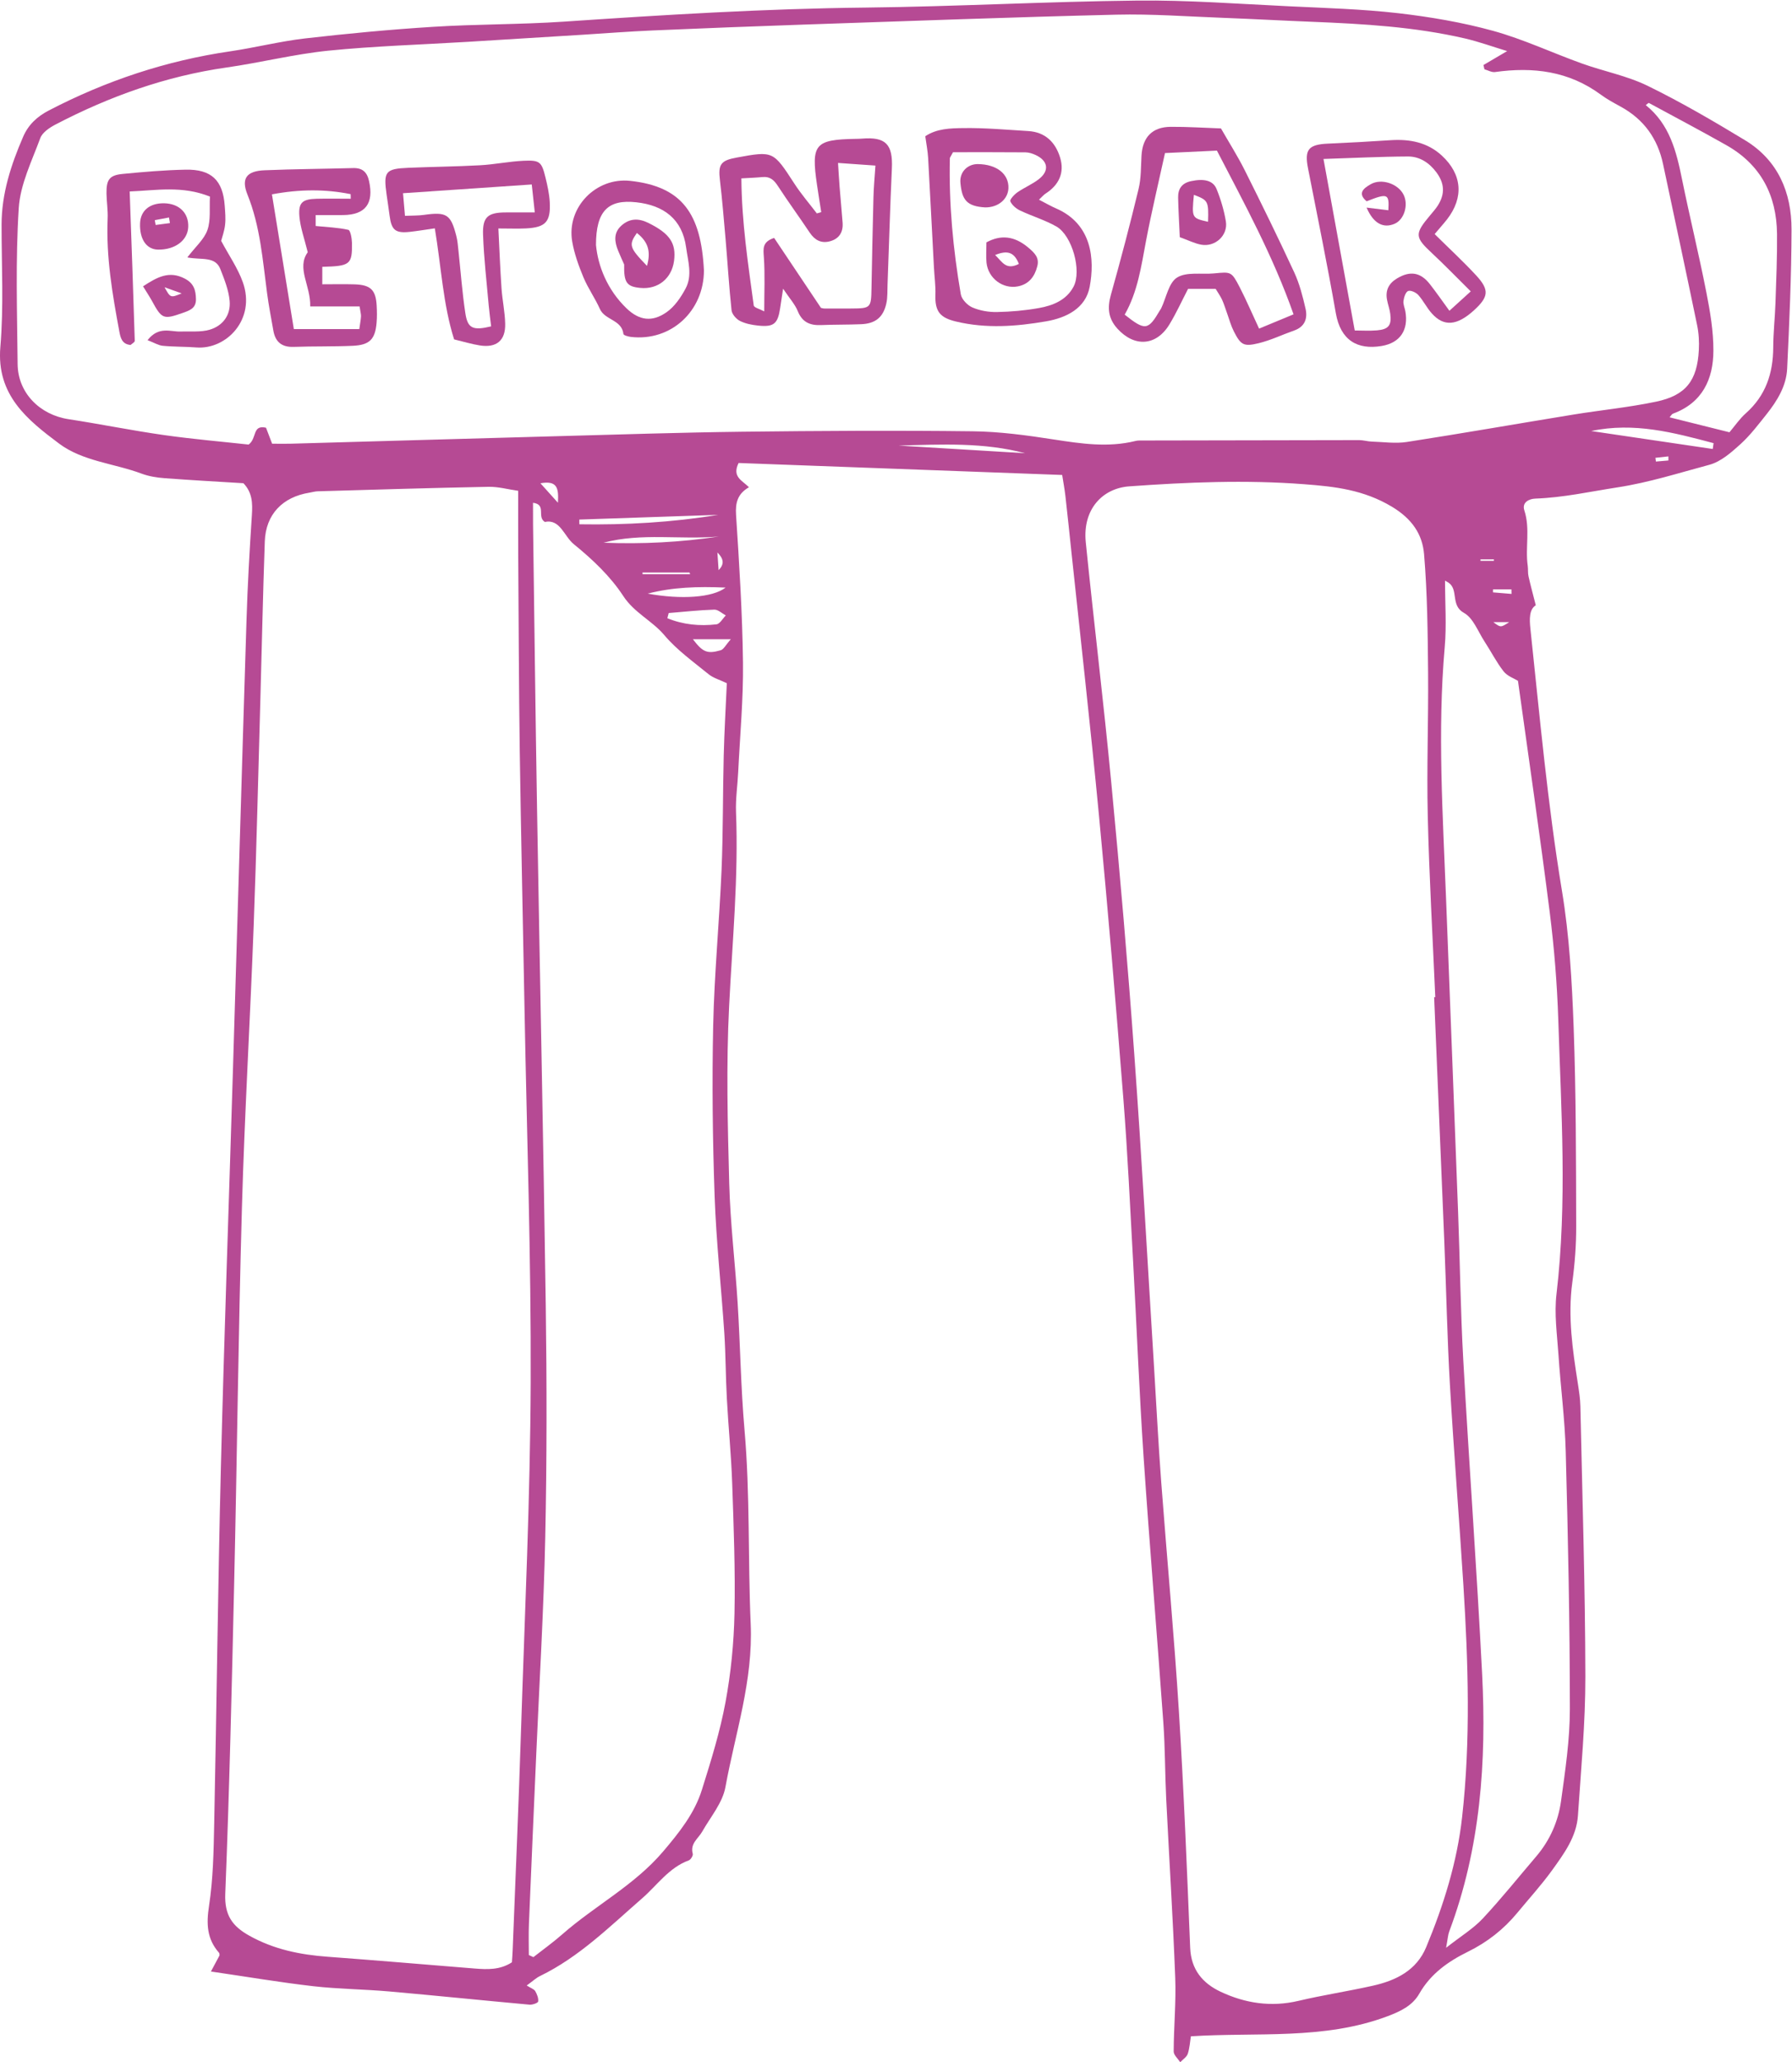
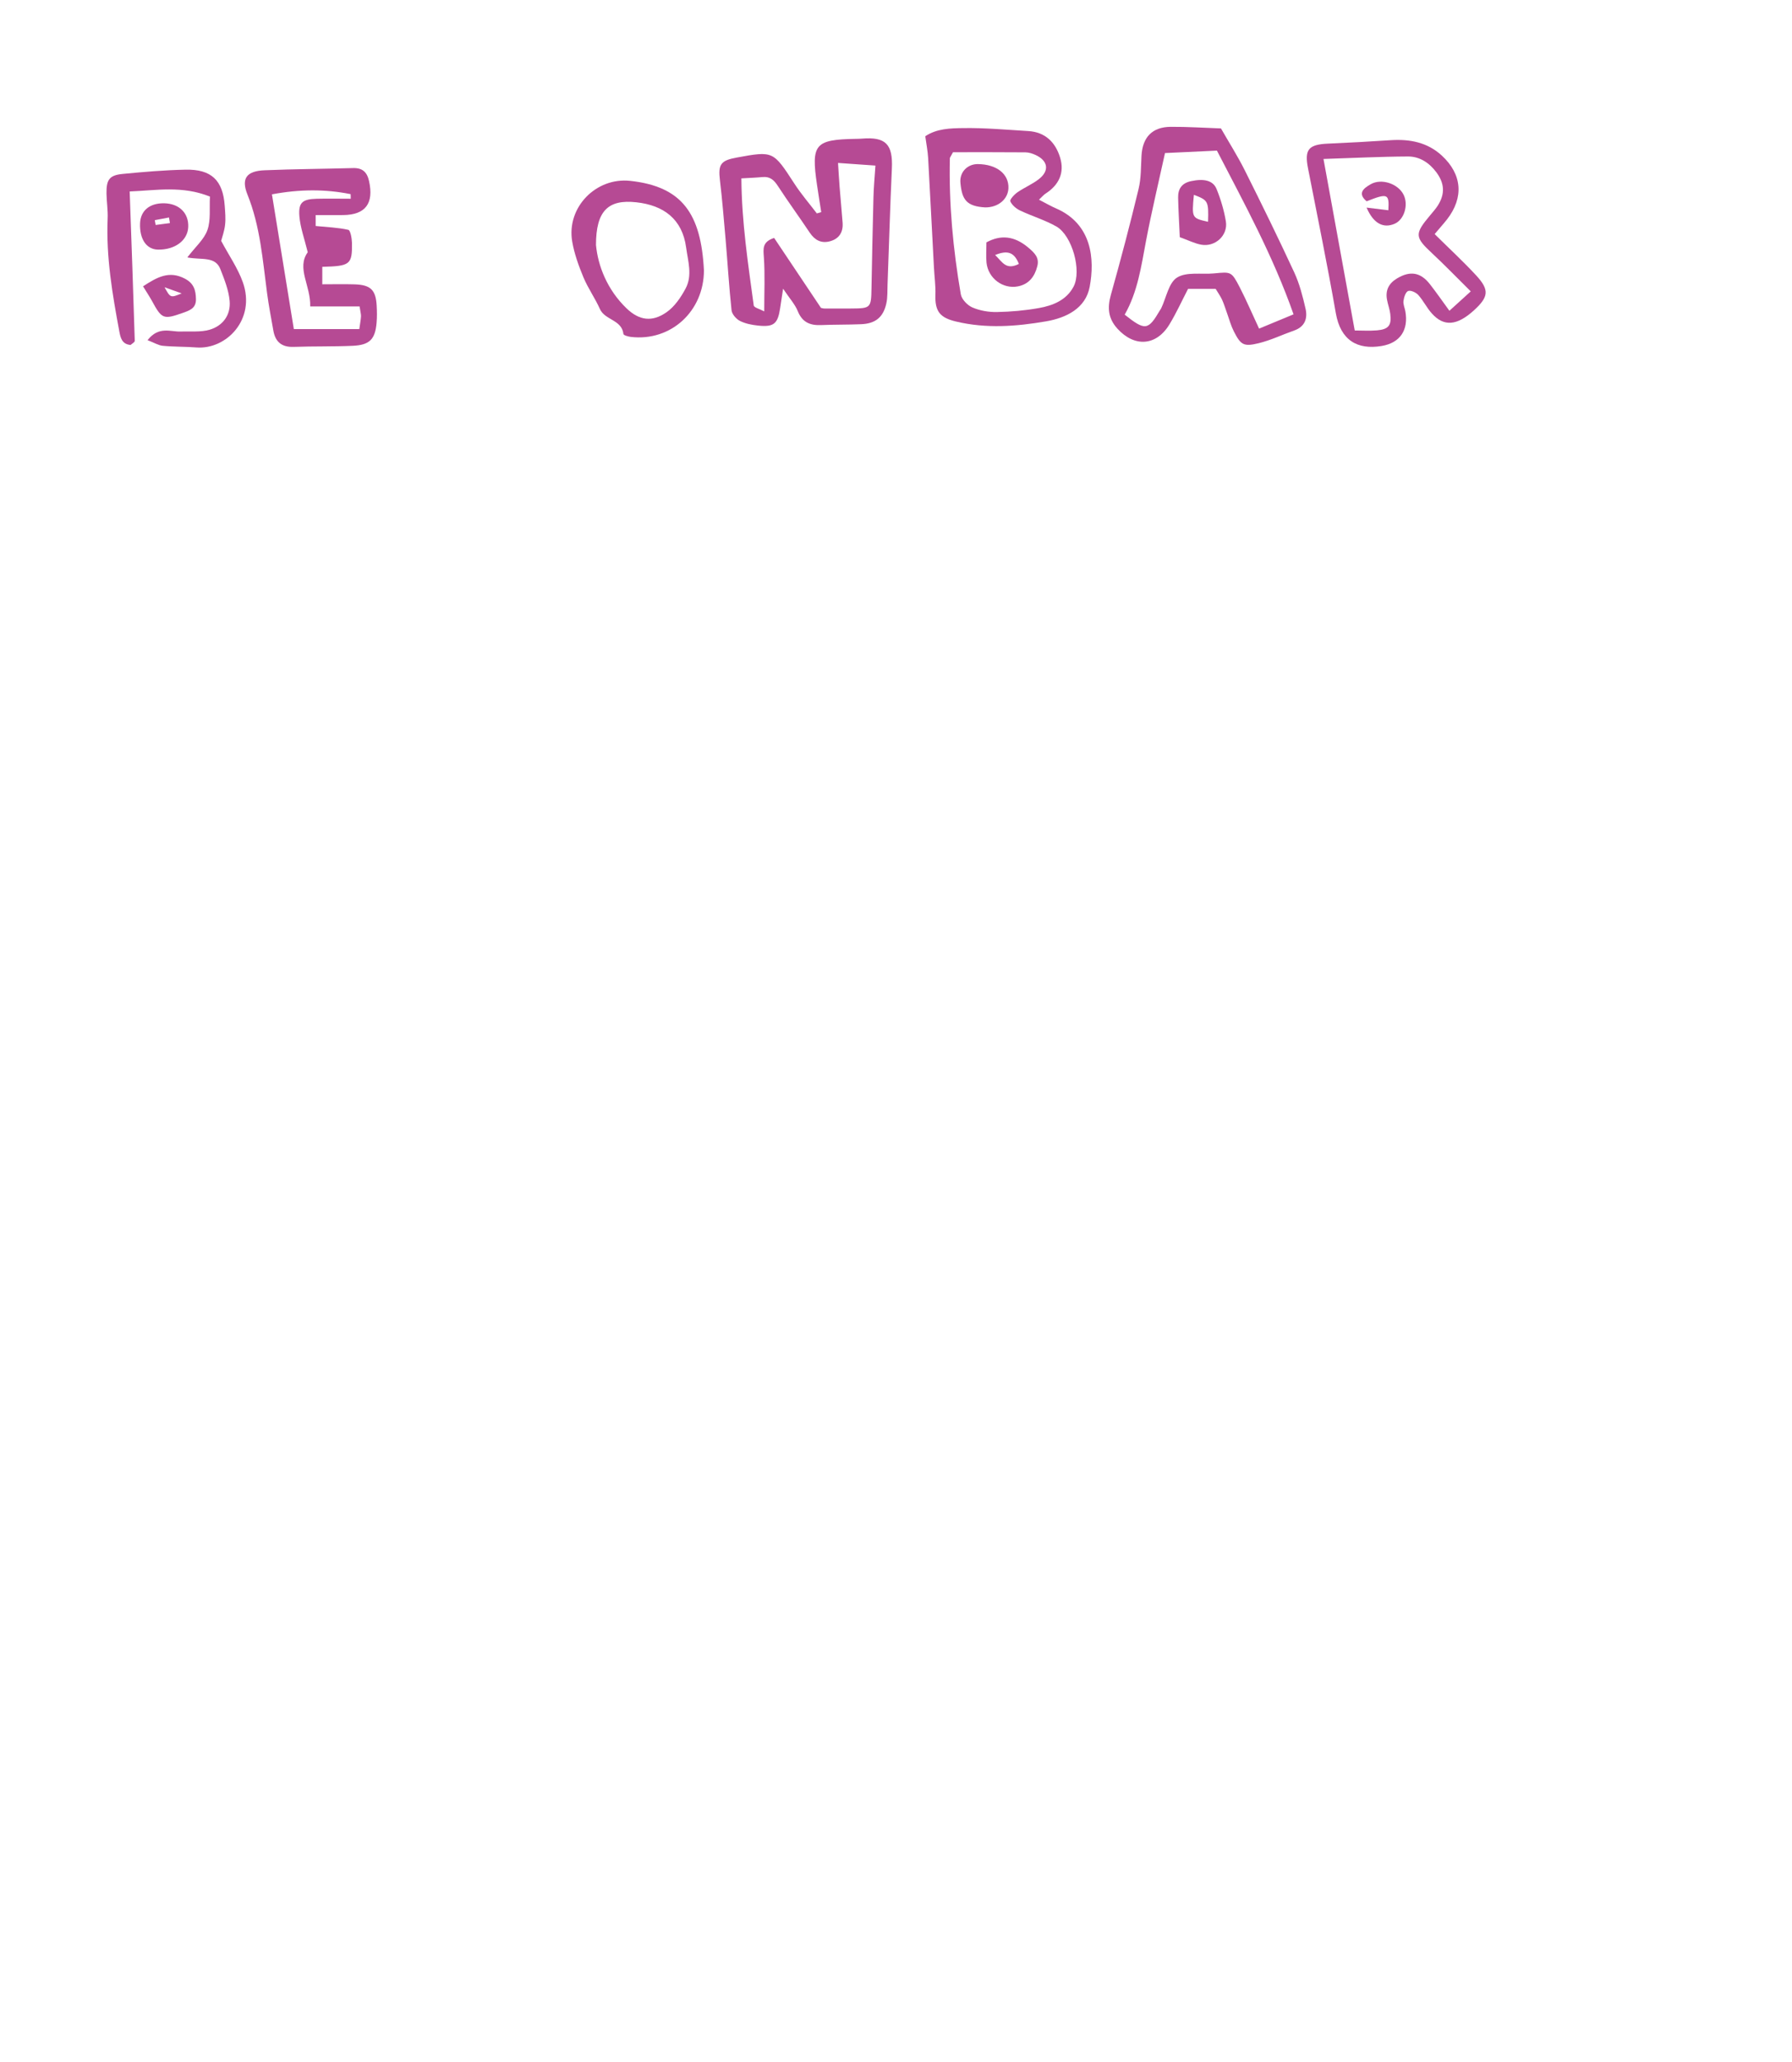
<svg xmlns="http://www.w3.org/2000/svg" xmlns:ns1="http://sodipodi.sourceforge.net/DTD/sodipodi-0.dtd" xmlns:ns2="http://www.inkscape.org/namespaces/inkscape" viewBox="0 0 156.225 179.739" height="179.739" width="156.225" xml:space="preserve" id="svg2" version="1.1" ns1:docname="BETONBAR BOX.svg" ns2:version="0.92.3 (2405546, 2018-03-11)">
  <ns1:namedview pagecolor="#ffffff" bordercolor="#666666" borderopacity="1" objecttolerance="10" gridtolerance="10" guidetolerance="10" ns2:pageopacity="0" ns2:pageshadow="2" ns2:window-width="1920" ns2:window-height="1006" id="namedview63" showgrid="false" ns2:zoom="0.59" ns2:cx="-524.57627" ns2:cy="193.22034" ns2:window-x="0" ns2:window-y="0" ns2:window-maximized="1" ns2:current-layer="g12" ns2:pagecheckerboard="false" />
  <defs id="defs6">
    <clipPath id="clipPath18" clipPathUnits="userSpaceOnUse">
      <path id="path16" d="M 0,0 H 300 V 300 H 0 Z" ns2:connector-curvature="0" />
    </clipPath>
    <clipPath id="clipPath36" clipPathUnits="userSpaceOnUse">
      <path id="path34" d="M 0,300 H 300 V 0 H 0 Z" ns2:connector-curvature="0" />
    </clipPath>
    <clipPath id="clipPath112" clipPathUnits="userSpaceOnUse">
      <path id="path110" d="M 0,300 H 300 V 0 H 0 Z" ns2:connector-curvature="0" />
    </clipPath>
  </defs>
  <g transform="matrix(1.333,0,0,-1.333,0,179.739)" id="g10">
    <g id="g966">
      <g id="g12" />
      <g id="g30" transform="translate(-91.416,-121.455)">
        <g id="g32" clip-path="url(#clipPath36)">
          <g id="g38" transform="translate(200.531,226.184)">
-             <path d="M 0,0 C 0,0.09 0,0.18 -0.001,0.268 -0.283,0.236 -0.566,0.205 -0.85,0.174 l 0.032,-0.244 z m -12.289,-6.563 h 0.877 v 0.096 h -0.877 z m -49.829,-0.609 c 0.363,0.375 0.366,0.707 -0.078,1.158 0.034,-0.504 0.056,-0.83 0.078,-1.158 m 50.669,-3.398 c 0.479,-0.36 0.479,-0.36 1.036,0 z m 1.189,1.845 c -0.005,0.102 -0.005,0.202 -0.008,0.299 h -1.203 l -0.003,-0.197 c 0.405,-0.035 0.809,-0.066 1.214,-0.102 m -63.51,7.235 c 0.418,-0.463 0.708,-0.787 1.144,-1.272 0.054,0.946 -0.03,1.471 -1.144,1.272 m 9.791,-5.946 c -0.012,0.038 -0.027,0.075 -0.041,0.11 h -3.076 c 0.002,-0.035 0.005,-0.072 0.007,-0.11 z m 2.66,-4.252 h -2.48 c 0.645,-0.843 0.927,-0.974 1.815,-0.722 0.198,0.056 0.332,0.347 0.665,0.722 m -5.437,2.983 c 2.187,-0.4 4.248,-0.264 5.095,0.394 -1.846,0.081 -3.472,0.024 -5.095,-0.394 m 24.68,9.18 c -2.684,0.714 -5.402,0.58 -8.278,0.5 2.866,-0.172 5.573,-0.336 8.278,-0.5 m -23.306,-10.45 c -0.031,-0.113 -0.057,-0.224 -0.088,-0.338 1.018,-0.419 2.104,-0.529 3.211,-0.4 0.224,0.025 0.409,0.379 0.613,0.582 -0.251,0.133 -0.507,0.387 -0.752,0.379 -0.997,-0.031 -1.99,-0.143 -2.984,-0.223 m 3.278,5.004 c -2.502,-0.224 -5.058,0.258 -7.537,-0.406 2.53,-0.098 5.04,0.027 7.537,0.406 m -9.124,1.108 c 0.003,-0.104 0.003,-0.205 0.004,-0.309 3.037,-0.049 6.063,0.123 9.078,0.617 -3.027,-0.101 -6.056,-0.209 -9.082,-0.308 M -5.049,1.926 C -2.398,1.533 0.249,1.143 2.899,0.752 2.919,0.879 2.937,1.006 2.954,1.133 0.357,1.822 -2.233,2.521 -5.049,1.926 M 3.993,1.844 c 0.352,0.416 0.666,0.883 1.07,1.242 1.3,1.152 1.784,2.609 1.792,4.301 0.003,0.961 0.112,1.924 0.146,2.888 0.05,1.514 0.118,3.028 0.103,4.543 -0.029,2.532 -1.067,4.53 -3.315,5.799 -1.674,0.946 -3.376,1.846 -5.066,2.76 -0.026,0.014 -0.108,-0.074 -0.203,-0.143 1.561,-1.248 2.001,-3.019 2.371,-4.847 0.503,-2.471 1.106,-4.92 1.591,-7.395 C 2.729,9.736 2.948,8.449 2.942,7.178 2.937,5.314 2.221,3.771 0.303,3.063 0.218,3.031 0.161,2.918 0.077,2.822 1.382,2.496 2.622,2.188 3.993,1.844 m -18.602,-9.698 c 0,-1.5 0.105,-2.927 -0.019,-4.332 -0.485,-5.523 -0.12,-11.037 0.09,-16.554 0.263,-6.803 0.529,-13.608 0.784,-20.412 0.122,-3.219 0.159,-6.442 0.338,-9.657 0.381,-6.843 0.884,-13.677 1.233,-20.523 0.292,-5.732 -0.103,-11.404 -2.152,-16.852 -0.083,-0.222 -0.093,-0.472 -0.204,-1.064 0.981,0.769 1.781,1.254 2.393,1.908 1.223,1.309 2.345,2.713 3.509,4.076 0.889,1.045 1.43,2.278 1.615,3.608 0.276,1.998 0.579,4.017 0.578,6.027 -0.002,5.611 -0.12,11.225 -0.271,16.836 -0.055,2.109 -0.336,4.213 -0.475,6.322 -0.09,1.326 -0.284,2.678 -0.127,3.983 0.702,5.974 0.306,11.949 0.115,17.922 -0.076,2.343 -0.266,4.689 -0.558,7.015 -0.641,5.061 -1.381,10.104 -2.078,15.143 -0.252,0.158 -0.693,0.306 -0.936,0.613 -0.476,0.609 -0.83,1.315 -1.257,1.967 -0.423,0.648 -0.734,1.529 -1.34,1.863 -0.901,0.496 -0.329,1.522 -1.017,1.981 -0.037,0.023 -0.074,0.045 -0.221,0.13 m -59.919,-89.869 c 0.101,-0.045 0.198,-0.09 0.299,-0.136 0.637,0.498 1.293,0.968 1.9,1.502 2.133,1.871 4.701,3.191 6.584,5.406 1.057,1.248 2.057,2.492 2.541,4.051 0.59,1.88 1.18,3.779 1.538,5.711 0.353,1.902 0.546,3.855 0.587,5.791 0.058,2.847 -0.053,5.701 -0.151,8.548 -0.064,1.836 -0.25,3.67 -0.347,5.506 -0.08,1.422 -0.074,2.852 -0.166,4.274 -0.198,2.982 -0.528,5.959 -0.634,8.945 -0.131,3.721 -0.175,7.451 -0.095,11.172 0.074,3.4 0.403,6.795 0.548,10.195 0.104,2.481 0.079,4.963 0.141,7.445 0.04,1.604 0.134,3.208 0.203,4.75 -0.473,0.227 -0.894,0.342 -1.2,0.594 -0.996,0.813 -2.07,1.578 -2.888,2.549 -0.807,0.955 -1.969,1.457 -2.691,2.568 -0.841,1.286 -2.021,2.399 -3.226,3.377 -0.647,0.524 -0.888,1.664 -1.898,1.457 -0.541,0.338 0.132,1.139 -0.772,1.252 0,-0.511 -0.003,-0.968 0.002,-1.423 0.086,-6.213 0.157,-12.424 0.262,-18.635 0.182,-10.813 0.417,-21.625 0.569,-32.44 0.071,-5.062 0.074,-10.127 -0.034,-15.187 -0.098,-4.692 -0.379,-9.379 -0.584,-14.067 -0.163,-3.722 -0.329,-7.445 -0.482,-11.168 -0.029,-0.679 -0.006,-1.359 -0.006,-2.037 m -1.107,-0.474 c 0.018,0.254 0.039,0.525 0.049,0.797 0.188,4.826 0.397,9.652 0.55,14.48 0.243,7.541 0.598,15.082 0.629,22.623 0.031,8.098 -0.252,16.195 -0.401,24.293 -0.103,5.658 -0.231,11.316 -0.314,16.975 -0.062,4.324 -0.07,8.648 -0.101,12.972 -0.006,1.327 -0.003,2.651 -0.003,4.075 -0.677,0.095 -1.308,0.273 -1.934,0.261 -3.722,-0.072 -7.439,-0.185 -11.162,-0.293 -0.185,-0.002 -0.366,-0.06 -0.544,-0.088 -1.78,-0.283 -2.868,-1.429 -2.931,-3.189 -0.122,-3.406 -0.189,-6.809 -0.286,-10.211 -0.141,-4.969 -0.255,-9.936 -0.44,-14.902 -0.229,-6.159 -0.596,-12.317 -0.77,-18.477 -0.233,-8.185 -0.319,-16.379 -0.507,-24.566 -0.155,-6.758 -0.312,-13.522 -0.582,-20.278 -0.055,-1.392 0.464,-2.113 1.571,-2.73 1.607,-0.899 3.331,-1.248 5.134,-1.379 3.208,-0.236 6.411,-0.514 9.614,-0.77 0.822,-0.064 1.643,-0.101 2.428,0.407 m 60.315,63.105 c 0.023,0.002 0.046,0.002 0.074,0.002 -0.172,3.955 -0.4,7.906 -0.492,11.861 -0.075,3.125 0.05,6.25 0.022,9.381 -0.024,2.571 -0.048,5.151 -0.262,7.711 -0.109,1.315 -0.788,2.323 -2.104,3.114 -1.836,1.101 -3.705,1.32 -5.745,1.472 -3.825,0.293 -7.628,0.133 -11.434,-0.14 -1.751,-0.125 -3.061,-1.502 -2.843,-3.655 0.532,-5.259 1.174,-10.511 1.673,-15.775 0.564,-5.908 1.075,-11.822 1.502,-17.74 0.492,-6.789 0.866,-13.588 1.288,-20.383 0.156,-2.526 0.283,-5.051 0.473,-7.574 0.376,-5 0.843,-9.993 1.156,-14.996 0.322,-5.141 0.525,-10.29 0.736,-15.436 0.058,-1.424 0.814,-2.314 1.985,-2.869 1.613,-0.76 3.309,-1.02 5.097,-0.598 1.603,0.379 3.24,0.625 4.851,0.987 1.516,0.337 2.871,0.996 3.505,2.531 1.133,2.726 2.019,5.551 2.345,8.482 0.566,5.043 0.402,10.112 0.086,15.166 -0.273,4.363 -0.628,8.719 -0.88,13.082 -0.181,3.123 -0.24,6.252 -0.368,9.379 -0.218,5.332 -0.442,10.664 -0.665,15.998 m -75.998,36.19 c 0.489,0 0.855,-0.012 1.225,0 5.79,0.162 11.583,0.332 17.377,0.49 4.048,0.109 8.096,0.244 12.144,0.293 5.016,0.058 10.033,0.09 15.05,0.029 1.78,-0.019 3.567,-0.262 5.334,-0.537 1.783,-0.275 3.542,-0.539 5.33,-0.098 0.175,0.045 0.365,0.032 0.551,0.032 4.693,0.009 9.387,0.019 14.08,0.025 0.275,0 0.544,-0.086 0.819,-0.096 0.768,-0.023 1.554,-0.142 2.304,-0.025 3.626,0.562 7.241,1.195 10.865,1.787 1.808,0.295 3.642,0.471 5.434,0.848 1.947,0.406 2.691,1.379 2.795,3.369 0.031,0.547 -0.003,1.111 -0.115,1.648 -0.725,3.506 -1.479,7.01 -2.224,10.516 -0.355,1.674 -1.262,2.932 -2.774,3.758 -0.441,0.242 -0.893,0.484 -1.297,0.783 -2.087,1.539 -4.428,1.83 -6.921,1.478 -0.216,-0.029 -0.459,0.116 -0.69,0.18 -0.021,0.094 -0.043,0.188 -0.066,0.279 0.478,0.282 0.956,0.561 1.551,0.911 -0.943,0.287 -1.844,0.613 -2.766,0.828 -3.288,0.761 -6.634,0.953 -9.988,1.088 -1.928,0.076 -3.859,0.185 -5.786,0.257 -2.344,0.086 -4.688,0.266 -7.03,0.209 -6.805,-0.164 -13.612,-0.418 -20.417,-0.648 -3.308,-0.113 -6.615,-0.242 -9.925,-0.385 -1.517,-0.066 -3.028,-0.183 -4.543,-0.279 -2.522,-0.156 -5.049,-0.315 -7.571,-0.467 -3.026,-0.183 -6.063,-0.273 -9.076,-0.576 -2.232,-0.227 -4.429,-0.783 -6.654,-1.1 -3.958,-0.564 -7.657,-1.888 -11.182,-3.728 -0.39,-0.203 -0.86,-0.518 -0.996,-0.889 -0.554,-1.504 -1.31,-3.023 -1.408,-4.576 -0.216,-3.389 -0.107,-6.803 -0.074,-10.203 0.019,-1.871 1.441,-3.309 3.326,-3.598 2.087,-0.32 4.157,-0.742 6.246,-1.039 1.901,-0.269 3.816,-0.432 5.536,-0.621 0.562,0.418 0.221,1.305 1.137,1.102 0.113,-0.299 0.24,-0.631 0.399,-1.045 m 16.65,-100.811 c 0.292,-0.183 0.486,-0.24 0.559,-0.369 0.116,-0.203 0.22,-0.461 0.191,-0.678 -0.012,-0.095 -0.371,-0.224 -0.563,-0.207 -3.064,0.278 -6.125,0.594 -9.189,0.865 -1.648,0.145 -3.312,0.155 -4.955,0.342 -2.176,0.25 -4.339,0.617 -6.695,0.961 0.235,0.436 0.385,0.721 0.561,1.049 -0.003,0.016 0.012,0.125 -0.035,0.18 -0.792,0.902 -0.833,1.884 -0.65,3.064 0.272,1.766 0.3,3.574 0.338,5.367 0.161,7.778 0.243,15.555 0.438,23.334 0.218,8.742 0.532,17.483 0.796,26.223 0.297,9.707 0.573,19.414 0.878,29.121 0.07,2.299 0.202,4.6 0.352,6.893 0.05,0.767 0.036,1.47 -0.554,2.082 -1.693,0.103 -3.435,0.199 -5.176,0.33 -0.501,0.037 -1.014,0.123 -1.48,0.295 -1.799,0.673 -3.847,0.804 -5.399,1.966 -2.071,1.553 -4.107,3.17 -3.841,6.317 0.226,2.652 0.077,5.338 0.08,8.006 0.003,2.023 0.613,3.892 1.403,5.722 0.341,0.801 0.917,1.336 1.688,1.737 3.742,1.947 7.686,3.258 11.863,3.867 1.635,0.24 3.248,0.652 4.886,0.842 2.782,0.32 5.576,0.584 8.373,0.759 2.843,0.18 5.701,0.147 8.544,0.338 6.564,0.444 13.124,0.85 19.705,0.92 5.935,0.065 11.866,0.395 17.802,0.459 3.306,0.037 6.616,-0.218 9.925,-0.373 2.389,-0.115 4.785,-0.181 7.156,-0.453 2.087,-0.242 4.188,-0.598 6.211,-1.156 1.983,-0.549 3.87,-1.44 5.811,-2.137 1.422,-0.51 2.943,-0.799 4.286,-1.455 2.183,-1.066 4.29,-2.297 6.366,-3.555 C 7.17,19.633 8.056,17.527 8.053,15.1 8.047,12.066 7.909,9.031 7.766,6.004 7.712,4.869 7.116,3.902 6.423,3.029 5.88,2.348 5.347,1.641 4.706,1.061 4.108,0.52 3.429,-0.078 2.688,-0.279 0.701,-0.811 -1.256,-1.438 -3.315,-1.756 -5.104,-2.031 -6.87,-2.428 -8.696,-2.492 c -0.423,-0.014 -0.899,-0.25 -0.725,-0.776 0.393,-1.199 0.049,-2.42 0.221,-3.619 0.031,-0.228 0,-0.465 0.051,-0.687 0.129,-0.582 0.289,-1.16 0.475,-1.893 -0.432,-0.269 -0.421,-0.894 -0.351,-1.541 0.61,-5.719 1.122,-11.441 2.061,-17.121 0.488,-2.939 0.657,-5.947 0.767,-8.934 0.157,-4.318 0.154,-8.646 0.166,-12.972 0.006,-1.236 -0.089,-2.488 -0.255,-3.715 -0.301,-2.225 0.02,-4.402 0.361,-6.584 0.077,-0.5 0.157,-1.006 0.168,-1.508 0.127,-5.888 0.315,-11.779 0.326,-17.668 0.006,-3.031 -0.283,-6.062 -0.485,-9.092 -0.093,-1.39 -0.913,-2.494 -1.689,-3.574 -0.7,-0.969 -1.509,-1.855 -2.271,-2.779 -0.891,-1.082 -1.967,-1.926 -3.226,-2.545 -1.298,-0.639 -2.439,-1.438 -3.186,-2.742 -0.445,-0.783 -1.213,-1.154 -2.075,-1.479 -4.167,-1.568 -8.519,-1.035 -12.866,-1.314 -0.057,-0.342 -0.078,-0.76 -0.205,-1.145 -0.073,-0.213 -0.322,-0.367 -0.492,-0.549 -0.151,0.233 -0.429,0.467 -0.429,0.7 0.005,1.607 0.163,3.222 0.101,4.826 -0.149,3.906 -0.398,7.808 -0.591,11.713 -0.08,1.654 -0.068,3.314 -0.187,4.967 -0.412,5.779 -0.898,11.558 -1.289,17.337 -0.286,4.272 -0.454,8.549 -0.688,12.823 -0.196,3.537 -0.357,7.076 -0.635,10.607 -0.489,6.192 -1.01,12.379 -1.599,18.565 -0.55,5.769 -1.2,11.531 -1.81,17.296 -0.124,1.188 -0.249,2.379 -0.383,3.569 -0.052,0.447 -0.135,0.894 -0.211,1.379 -7.145,0.265 -14.202,0.525 -21.163,0.783 -0.444,-0.908 0.225,-1.129 0.678,-1.586 -0.745,-0.426 -0.895,-1.016 -0.844,-1.807 0.209,-3.213 0.413,-6.431 0.453,-9.648 0.028,-2.387 -0.196,-4.775 -0.313,-7.162 -0.041,-0.873 -0.175,-1.748 -0.143,-2.619 0.169,-4.241 -0.239,-8.453 -0.45,-12.682 -0.195,-3.855 -0.096,-7.732 0.006,-11.596 0.069,-2.617 0.39,-5.226 0.552,-7.843 0.172,-2.754 0.207,-5.52 0.447,-8.266 0.371,-4.229 0.218,-8.465 0.405,-12.688 0.165,-3.722 -1.008,-7.146 -1.653,-10.685 -0.188,-1.029 -0.978,-1.953 -1.519,-2.908 -0.262,-0.459 -0.803,-0.78 -0.617,-1.448 0.032,-0.115 -0.131,-0.382 -0.257,-0.429 -1.312,-0.479 -2.079,-1.641 -3.068,-2.496 -2.116,-1.842 -4.105,-3.827 -6.67,-5.071 -0.244,-0.117 -0.447,-0.314 -0.865,-0.615" style="fill:#b64a94;fill-opacity:1;fill-rule:evenodd;stroke:none" id="path40" ns2:connector-curvature="0" />
-           </g>
+             </g>
          <g id="g42" transform="translate(145.107,236.162)">
            <path d="m 0,0 c 0.108,-0.023 0.155,-0.041 0.198,-0.041 0.598,-0.002 1.194,-0.006 1.789,0 1.272,0.008 1.296,0.039 1.318,1.326 C 3.342,3.26 3.381,5.234 3.433,7.209 3.449,7.885 3.514,8.559 3.564,9.305 2.702,9.367 1.953,9.42 1.116,9.477 1.154,8.898 1.181,8.402 1.22,7.906 1.282,7.131 1.356,6.354 1.415,5.578 1.466,4.938 1.178,4.504 0.563,4.348 0.012,4.207 -0.405,4.434 -0.726,4.908 -1.413,5.936 -2.144,6.936 -2.818,7.971 -3.067,8.355 -3.328,8.596 -3.807,8.555 -4.245,8.514 -4.686,8.498 -5.204,8.467 -5.184,5.59 -4.763,2.875 -4.396,0.156 -4.377,0.02 -4.004,-0.072 -3.71,-0.23 c 0,1.269 0.055,2.412 -0.024,3.543 -0.038,0.552 -0.118,1.001 0.672,1.261 C -2.047,3.059 -1.011,1.51 0,0 m -2.476,1.254 c -0.096,-0.631 -0.146,-0.947 -0.192,-1.262 -0.153,-1.035 -0.412,-1.258 -1.441,-1.15 -0.408,0.043 -0.834,0.125 -1.192,0.306 -0.244,0.125 -0.518,0.44 -0.547,0.696 -0.166,1.551 -0.257,3.107 -0.391,4.66 -0.113,1.279 -0.215,2.559 -0.367,3.832 -0.125,1.039 0.038,1.301 1.093,1.492 2.402,0.44 2.387,0.43 3.774,-1.703 0.442,-0.682 0.977,-1.301 1.47,-1.949 0.097,0.029 0.19,0.058 0.287,0.086 -0.092,0.593 -0.19,1.187 -0.276,1.779 -0.393,2.662 -0.141,2.961 2.515,3.01 0.139,0.002 0.277,0.004 0.414,0.015 C 4.242,11.197 4.712,10.697 4.638,9.105 4.52,6.582 4.451,4.055 4.356,1.529 4.338,1.115 4.366,0.691 4.276,0.293 4.077,-0.617 3.56,-1.031 2.622,-1.068 1.75,-1.104 0.877,-1.088 0.004,-1.125 -0.713,-1.154 -1.22,-0.943 -1.514,-0.219 -1.696,0.232 -2.05,0.615 -2.476,1.254" style="fill:#b64a94;fill-opacity:1;fill-rule:evenodd;stroke:none" id="path44" ns2:connector-curvature="0" />
          </g>
          <g id="g46" transform="translate(114.933,236.258)">
            <path d="m 0,0 h -3.229 c 0.04,1.355 -0.912,2.504 -0.162,3.541 -0.214,0.883 -0.486,1.609 -0.546,2.354 -0.071,0.902 0.201,1.117 1.127,1.144 0.745,0.018 1.49,0.002 2.232,0.002 -0.001,0.1 -0.004,0.201 -0.006,0.299 -1.669,0.336 -3.338,0.326 -5.148,-0.012 0.491,-3.039 0.965,-5.943 1.432,-8.812 h 4.282 C 0.036,-1.102 0.08,-0.873 0.093,-0.648 0.099,-0.518 0.059,-0.387 0,0 M -2.872,5.971 V 5.258 C -2.119,5.182 -1.414,5.16 -0.734,5.006 -0.599,4.973 -0.505,4.451 -0.499,4.156 -0.477,2.736 -0.613,2.635 -2.439,2.588 V 1.447 c 0.755,0 1.436,0.016 2.114,-0.004 C 0.727,1.408 1.064,1.078 1.118,0.037 1.138,-0.332 1.144,-0.701 1.112,-1.066 1.021,-2.15 0.661,-2.525 -0.451,-2.576 -1.736,-2.633 -3.023,-2.6 -4.307,-2.646 c -0.786,-0.03 -1.205,0.326 -1.334,1.072 -0.142,0.812 -0.302,1.623 -0.409,2.439 -0.291,2.178 -0.445,4.369 -1.284,6.449 -0.424,1.059 -0.055,1.54 1.125,1.588 1.926,0.08 3.855,0.09 5.782,0.143 C 0.18,9.063 0.486,8.791 0.618,8.201 0.944,6.742 0.391,5.988 -1.068,5.973 -1.658,5.967 -2.247,5.971 -2.872,5.971" style="fill:#b64a94;fill-opacity:1;fill-rule:evenodd;stroke:none" id="path48" ns2:connector-curvature="0" />
          </g>
          <g id="g50" transform="translate(176.015,235.74)">
            <path d="M 0,0 C -1.344,3.828 -3.225,7.254 -5.011,10.705 -6.201,10.648 -7.237,10.6 -8.407,10.545 -8.838,8.57 -9.287,6.701 -9.645,4.818 c -0.314,-1.666 -0.546,-3.345 -1.399,-4.839 1.346,-1.065 1.532,-1.038 2.316,0.302 0.026,0.039 0.054,0.076 0.072,0.115 0.334,0.696 0.489,1.668 1.039,2.01 0.62,0.387 1.595,0.194 2.413,0.27 1.124,0.109 1.145,0.129 1.686,-0.912 0.437,-0.848 0.81,-1.727 1.264,-2.698 C -1.578,-0.654 -0.957,-0.396 0,0 m -5.094,1.666 h -1.804 c -0.414,-0.799 -0.772,-1.59 -1.22,-2.326 -0.861,-1.416 -2.282,-1.502 -3.396,-0.283 -0.613,0.673 -0.672,1.369 -0.432,2.222 0.644,2.293 1.252,4.598 1.809,6.912 0.172,0.707 0.152,1.461 0.193,2.192 0.074,1.201 0.701,1.865 1.902,1.877 1.098,0.008 2.194,-0.067 3.295,-0.104 0.519,-0.908 1.083,-1.795 1.553,-2.73 C -2.084,7.209 -0.991,4.98 0.051,2.73 0.392,1.988 0.601,1.172 0.784,0.371 0.93,-0.26 0.747,-0.811 0.037,-1.059 c -0.77,-0.269 -1.523,-0.636 -2.315,-0.828 -0.99,-0.242 -1.174,-0.117 -1.632,0.782 -0.184,0.365 -0.292,0.767 -0.431,1.156 -0.113,0.301 -0.2,0.613 -0.332,0.902 -0.113,0.244 -0.276,0.467 -0.421,0.713" style="fill:#b64a94;fill-opacity:1;fill-rule:evenodd;stroke:none" id="path52" ns2:connector-curvature="0" />
          </g>
          <g id="g54" transform="translate(153.743,246.34)">
            <path d="m 0,0 c -0.165,-0.311 -0.205,-0.35 -0.205,-0.391 -0.069,-2.992 0.209,-5.957 0.715,-8.898 0.057,-0.332 0.438,-0.725 0.762,-0.863 0.493,-0.211 1.071,-0.309 1.608,-0.297 0.914,0.017 1.835,0.099 2.736,0.26 0.916,0.162 1.798,0.515 2.265,1.394 0.554,1.041 -0.088,3.348 -1.119,3.938 -0.747,0.425 -1.597,0.675 -2.376,1.046 -0.26,0.123 -0.53,0.354 -0.638,0.602 -0.047,0.111 0.255,0.439 0.457,0.582 0.45,0.314 0.974,0.529 1.404,0.863 0.711,0.547 0.612,1.207 -0.21,1.584 C 5.195,-0.086 4.964,-0.012 4.741,-0.008 3.144,0.006 1.543,0 0,0 M 5.622,-3.104 C 6.09,-3.344 6.404,-3.529 6.736,-3.672 9.09,-4.691 9.28,-6.99 8.939,-8.803 8.672,-10.213 7.406,-10.832 6.084,-11.059 4.14,-11.393 2.18,-11.543 0.212,-11.074 c -1.048,0.248 -1.402,0.646 -1.362,1.754 0.02,0.595 -0.066,1.193 -0.097,1.789 -0.128,2.386 -0.246,4.777 -0.38,7.164 -0.027,0.449 -0.115,0.896 -0.186,1.412 0.749,0.504 1.642,0.521 2.472,0.533 C 2.081,1.6 3.502,1.469 4.922,1.383 6.034,1.318 6.702,0.645 7.005,-0.35 7.309,-1.346 6.926,-2.148 6.046,-2.711 5.938,-2.779 5.853,-2.887 5.622,-3.104" style="fill:#b64a94;fill-opacity:1;fill-rule:evenodd;stroke:none" id="path56" ns2:connector-curvature="0" />
          </g>
          <g id="g58" transform="translate(117.902,242.18)">
-             <path d="m 0,0 c 0.507,0.023 0.873,0.01 1.231,0.061 1.486,0.21 1.764,0.044 2.124,-1.368 0.082,-0.31 0.106,-0.634 0.14,-0.953 0.147,-1.367 0.246,-2.74 0.452,-4.097 0.15,-1.01 0.495,-1.157 1.687,-0.87 -0.052,0.44 -0.113,0.889 -0.155,1.342 -0.136,1.555 -0.32,3.104 -0.373,4.662 -0.04,1.162 0.329,1.446 1.495,1.446 H 8.49 C 8.416,0.92 8.359,1.434 8.291,2.051 5.411,1.855 2.687,1.67 -0.128,1.479 -0.082,0.939 -0.048,0.545 0,0 m 6.108,-0.826 c 0.068,-1.373 0.119,-2.643 0.205,-3.908 0.053,-0.778 0.225,-1.551 0.24,-2.327 0.026,-1.095 -0.57,-1.582 -1.657,-1.412 -0.539,0.084 -1.062,0.246 -1.683,0.395 -0.725,2.291 -0.84,4.73 -1.261,7.26 -0.571,-0.08 -1.094,-0.168 -1.616,-0.227 -0.962,-0.107 -1.22,0.107 -1.343,1.061 -0.057,0.455 -0.131,0.91 -0.194,1.365 -0.215,1.519 -0.084,1.695 1.416,1.76 1.56,0.068 3.123,0.08 4.683,0.166 0.958,0.05 1.91,0.252 2.869,0.295 C 8.82,3.648 8.937,3.533 9.184,2.525 9.315,1.992 9.438,1.449 9.467,0.904 9.539,-0.389 9.197,-0.756 7.916,-0.822 7.377,-0.85 6.834,-0.826 6.108,-0.826" style="fill:#b64a94;fill-opacity:1;fill-rule:evenodd;stroke:none" id="path60" ns2:connector-curvature="0" />
-           </g>
+             </g>
          <g id="g62" transform="translate(180.017,234.684)">
            <path d="M 0,0 C 0.471,0 0.967,-0.033 1.456,0.008 2.215,0.074 2.421,0.342 2.323,1.086 2.284,1.402 2.164,1.707 2.109,2.021 1.997,2.635 2.231,3.084 2.765,3.404 3.623,3.92 4.31,3.813 4.928,3.012 5.338,2.484 5.721,1.936 6.191,1.289 6.712,1.762 7.096,2.111 7.587,2.557 6.669,3.465 5.878,4.285 5.045,5.061 3.929,6.102 3.903,6.309 4.926,7.525 5.101,7.736 5.287,7.943 5.435,8.172 5.913,8.932 5.876,9.615 5.341,10.34 4.874,10.969 4.242,11.381 3.478,11.377 1.665,11.369 -0.149,11.275 -2.044,11.215 -1.368,7.51 -0.699,3.836 0,0 M 5.226,6.303 C 6.183,5.355 7.098,4.514 7.938,3.605 8.821,2.648 8.762,2.199 7.787,1.309 6.687,0.314 5.835,0.236 5.051,1.104 4.713,1.475 4.491,1.947 4.155,2.322 4.007,2.486 3.661,2.646 3.494,2.582 3.328,2.518 3.22,2.172 3.188,1.938 3.157,1.723 3.266,1.488 3.308,1.266 3.531,0.033 2.971,-0.811 1.757,-1.014 0.165,-1.279 -0.929,-0.635 -1.237,1.131 -1.792,4.295 -2.435,7.445 -3.055,10.6 c -0.241,1.224 0.02,1.56 1.296,1.617 1.374,0.06 2.745,0.135 4.117,0.226 1.242,0.08 2.39,-0.138 3.33,-1 C 7.026,10.215 7.144,8.697 6.041,7.271 5.815,6.982 5.569,6.713 5.226,6.303" style="fill:#b64a94;fill-opacity:1;fill-rule:evenodd;stroke:none" id="path64" ns2:connector-curvature="0" />
          </g>
          <g id="g66" transform="translate(101.066,234.051)">
            <path d="M 0,0 C 0.737,0.941 1.502,0.537 2.184,0.564 2.813,0.59 3.47,0.512 4.056,0.682 4.931,0.936 5.449,1.652 5.369,2.563 5.307,3.27 5.026,3.971 4.763,4.643 4.428,5.506 3.528,5.23 2.601,5.41 3.142,6.117 3.707,6.6 3.916,7.203 c 0.228,0.654 0.122,1.428 0.165,2.184 -1.82,0.732 -3.523,0.404 -5.25,0.336 0.121,-3.373 0.235,-6.569 0.333,-9.766 0.003,-0.09 -0.184,-0.186 -0.274,-0.271 -0.557,0.048 -0.657,0.46 -0.734,0.873 -0.455,2.439 -0.873,4.88 -0.766,7.382 0.025,0.545 -0.065,1.094 -0.075,1.643 -0.014,0.91 0.188,1.201 1.052,1.285 1.369,0.133 2.743,0.252 4.119,0.279 C 4.179,11.184 4.931,10.447 5.047,8.787 5.077,8.373 5.117,7.955 5.071,7.549 5.029,7.146 4.883,6.756 4.814,6.492 5.324,5.539 5.901,4.711 6.23,3.793 7.099,1.359 5.151,-0.623 3.203,-0.477 2.473,-0.42 1.736,-0.439 1.002,-0.369 0.716,-0.344 0.445,-0.17 0,0" style="fill:#b64a94;fill-opacity:1;fill-rule:evenodd;stroke:none" id="path68" ns2:connector-curvature="0" />
          </g>
          <g id="g70" transform="translate(130.394,240.273)">
            <path d="M 0,0 C 0.129,-1.363 0.728,-2.918 1.999,-4.143 2.832,-4.941 3.673,-5.051 4.608,-4.4 5.136,-4.035 5.55,-3.428 5.859,-2.848 6.32,-1.99 6.017,-1.064 5.894,-0.154 5.642,1.699 4.425,2.596 2.642,2.793 0.796,2.998 0,2.236 0,0 M 7.06,-1.658 C 7.057,-4.336 4.893,-6.314 2.285,-6.01 c -0.173,0.02 -0.481,0.106 -0.49,0.19 -0.104,0.939 -1.214,0.902 -1.539,1.636 -0.316,0.709 -0.779,1.356 -1.077,2.071 -0.315,0.759 -0.601,1.552 -0.737,2.355 C -1.929,2.467 0.003,4.434 2.233,4.195 5.646,3.826 6.87,2.039 7.06,-1.658" style="fill:#b64a94;fill-opacity:1;fill-rule:evenodd;stroke:none" id="path72" ns2:connector-curvature="0" />
          </g>
          <g id="g74" transform="translate(101.539,241.897)">
            <path d="M 0,0 C 0.021,-0.104 0.036,-0.209 0.056,-0.314 0.368,-0.273 0.68,-0.232 0.99,-0.191 0.973,-0.068 0.95,0.053 0.929,0.176 0.62,0.117 0.311,0.061 0,0 M 0.626,1.104 C 1.597,1.08 2.223,0.465 2.188,-0.441 2.155,-1.324 1.316,-1.951 0.197,-1.924 c -0.745,0.018 -1.197,0.686 -1.16,1.713 0.029,0.836 0.634,1.338 1.589,1.315" style="fill:#b64a94;fill-opacity:1;fill-rule:evenodd;stroke:none" id="path76" ns2:connector-curvature="0" />
          </g>
          <g id="g78" transform="translate(103.296,237.109)">
            <path d="M 0,0 C -0.41,0.148 -0.69,0.248 -1.119,0.402 -0.73,-0.299 -0.73,-0.299 0,0 M -2.525,0.463 C -1.614,1.053 -0.83,1.51 0.209,0.965 0.807,0.654 0.927,0.193 0.936,-0.387 0.942,-0.986 0.504,-1.123 0.057,-1.281 c -1.247,-0.438 -1.354,-0.399 -2,0.791 -0.172,0.31 -0.368,0.603 -0.582,0.953" style="fill:#b64a94;fill-opacity:1;fill-rule:evenodd;stroke:none" id="path80" ns2:connector-curvature="0" />
          </g>
          <g id="g82" transform="translate(169.497,243.553)">
            <path d="M 0,0 C -0.141,-1.52 -0.141,-1.52 0.926,-1.762 0.967,-0.416 0.938,-0.354 0,0 m -0.922,-2.768 c -0.04,0.938 -0.093,1.762 -0.109,2.586 C -1.04,0.385 -0.8,0.764 -0.187,0.895 0.637,1.07 1.252,0.959 1.485,0.377 1.76,-0.299 1.972,-1.018 2.092,-1.734 2.241,-2.648 1.396,-3.426 0.475,-3.258 c -0.442,0.082 -0.857,0.297 -1.397,0.49" style="fill:#b64a94;fill-opacity:1;fill-rule:evenodd;stroke:none" id="path84" ns2:connector-curvature="0" />
          </g>
          <g id="g86" transform="translate(158.05,239.037)">
            <path d="M 0,0 C -0.307,0.787 -0.763,0.902 -1.552,0.582 -1.082,0.129 -0.84,-0.432 0,0 M -2.121,1.408 C -1.187,1.918 -0.304,1.834 0.601,1.08 1.033,0.717 1.354,0.41 1.204,-0.16 1.033,-0.826 0.663,-1.326 -0.061,-1.469 -1.042,-1.66 -2.005,-0.945 -2.115,0.076 -2.156,0.494 -2.121,0.922 -2.121,1.408" style="fill:#b64a94;fill-opacity:1;fill-rule:evenodd;stroke:none" id="path88" ns2:connector-curvature="0" />
          </g>
          <g id="g90" transform="translate(155.848,242.732)">
            <path d="M 0,0 C -1.223,0.07 -1.52,0.508 -1.62,1.607 -1.686,2.322 -1.143,2.838 -0.481,2.832 0.748,2.82 1.555,2.188 1.52,1.254 1.489,0.527 0.847,-0.006 0,0" style="fill:#b64a94;fill-opacity:1;fill-rule:evenodd;stroke:none" id="path92" ns2:connector-curvature="0" />
          </g>
          <g id="g94" transform="translate(180.791,242.719)">
            <path d="M 0,0 C 0.544,-0.064 0.982,-0.119 1.424,-0.174 1.489,0.91 1.383,0.957 0.004,0.412 -0.635,0.949 -0.159,1.283 0.271,1.529 0.977,1.932 2.056,1.561 2.417,0.848 2.755,0.18 2.462,-0.787 1.836,-1.057 1.101,-1.373 0.453,-1.051 0,0" style="fill:#b64a94;fill-opacity:1;fill-rule:evenodd;stroke:none" id="path96" ns2:connector-curvature="0" />
          </g>
          <g id="g98" transform="translate(133.068,241.06)">
-             <path d="M 0,0 C -0.547,-0.783 -0.498,-0.955 0.662,-2.152 0.908,-1.275 0.79,-0.617 0,0 m -0.831,-2.061 c -0.074,0.166 -0.24,0.528 -0.392,0.895 -0.239,0.586 -0.32,1.172 0.209,1.646 0.538,0.483 1.125,0.497 1.776,0.172 C 2.146,-0.037 2.584,-0.66 2.43,-1.834 2.272,-2.986 1.371,-3.705 0.221,-3.592 c -0.877,0.086 -1.079,0.334 -1.052,1.531" style="fill:#b64a94;fill-opacity:1;fill-rule:evenodd;stroke:none" id="path100" ns2:connector-curvature="0" />
-           </g>
+             </g>
        </g>
      </g>
    </g>
  </g>
</svg>